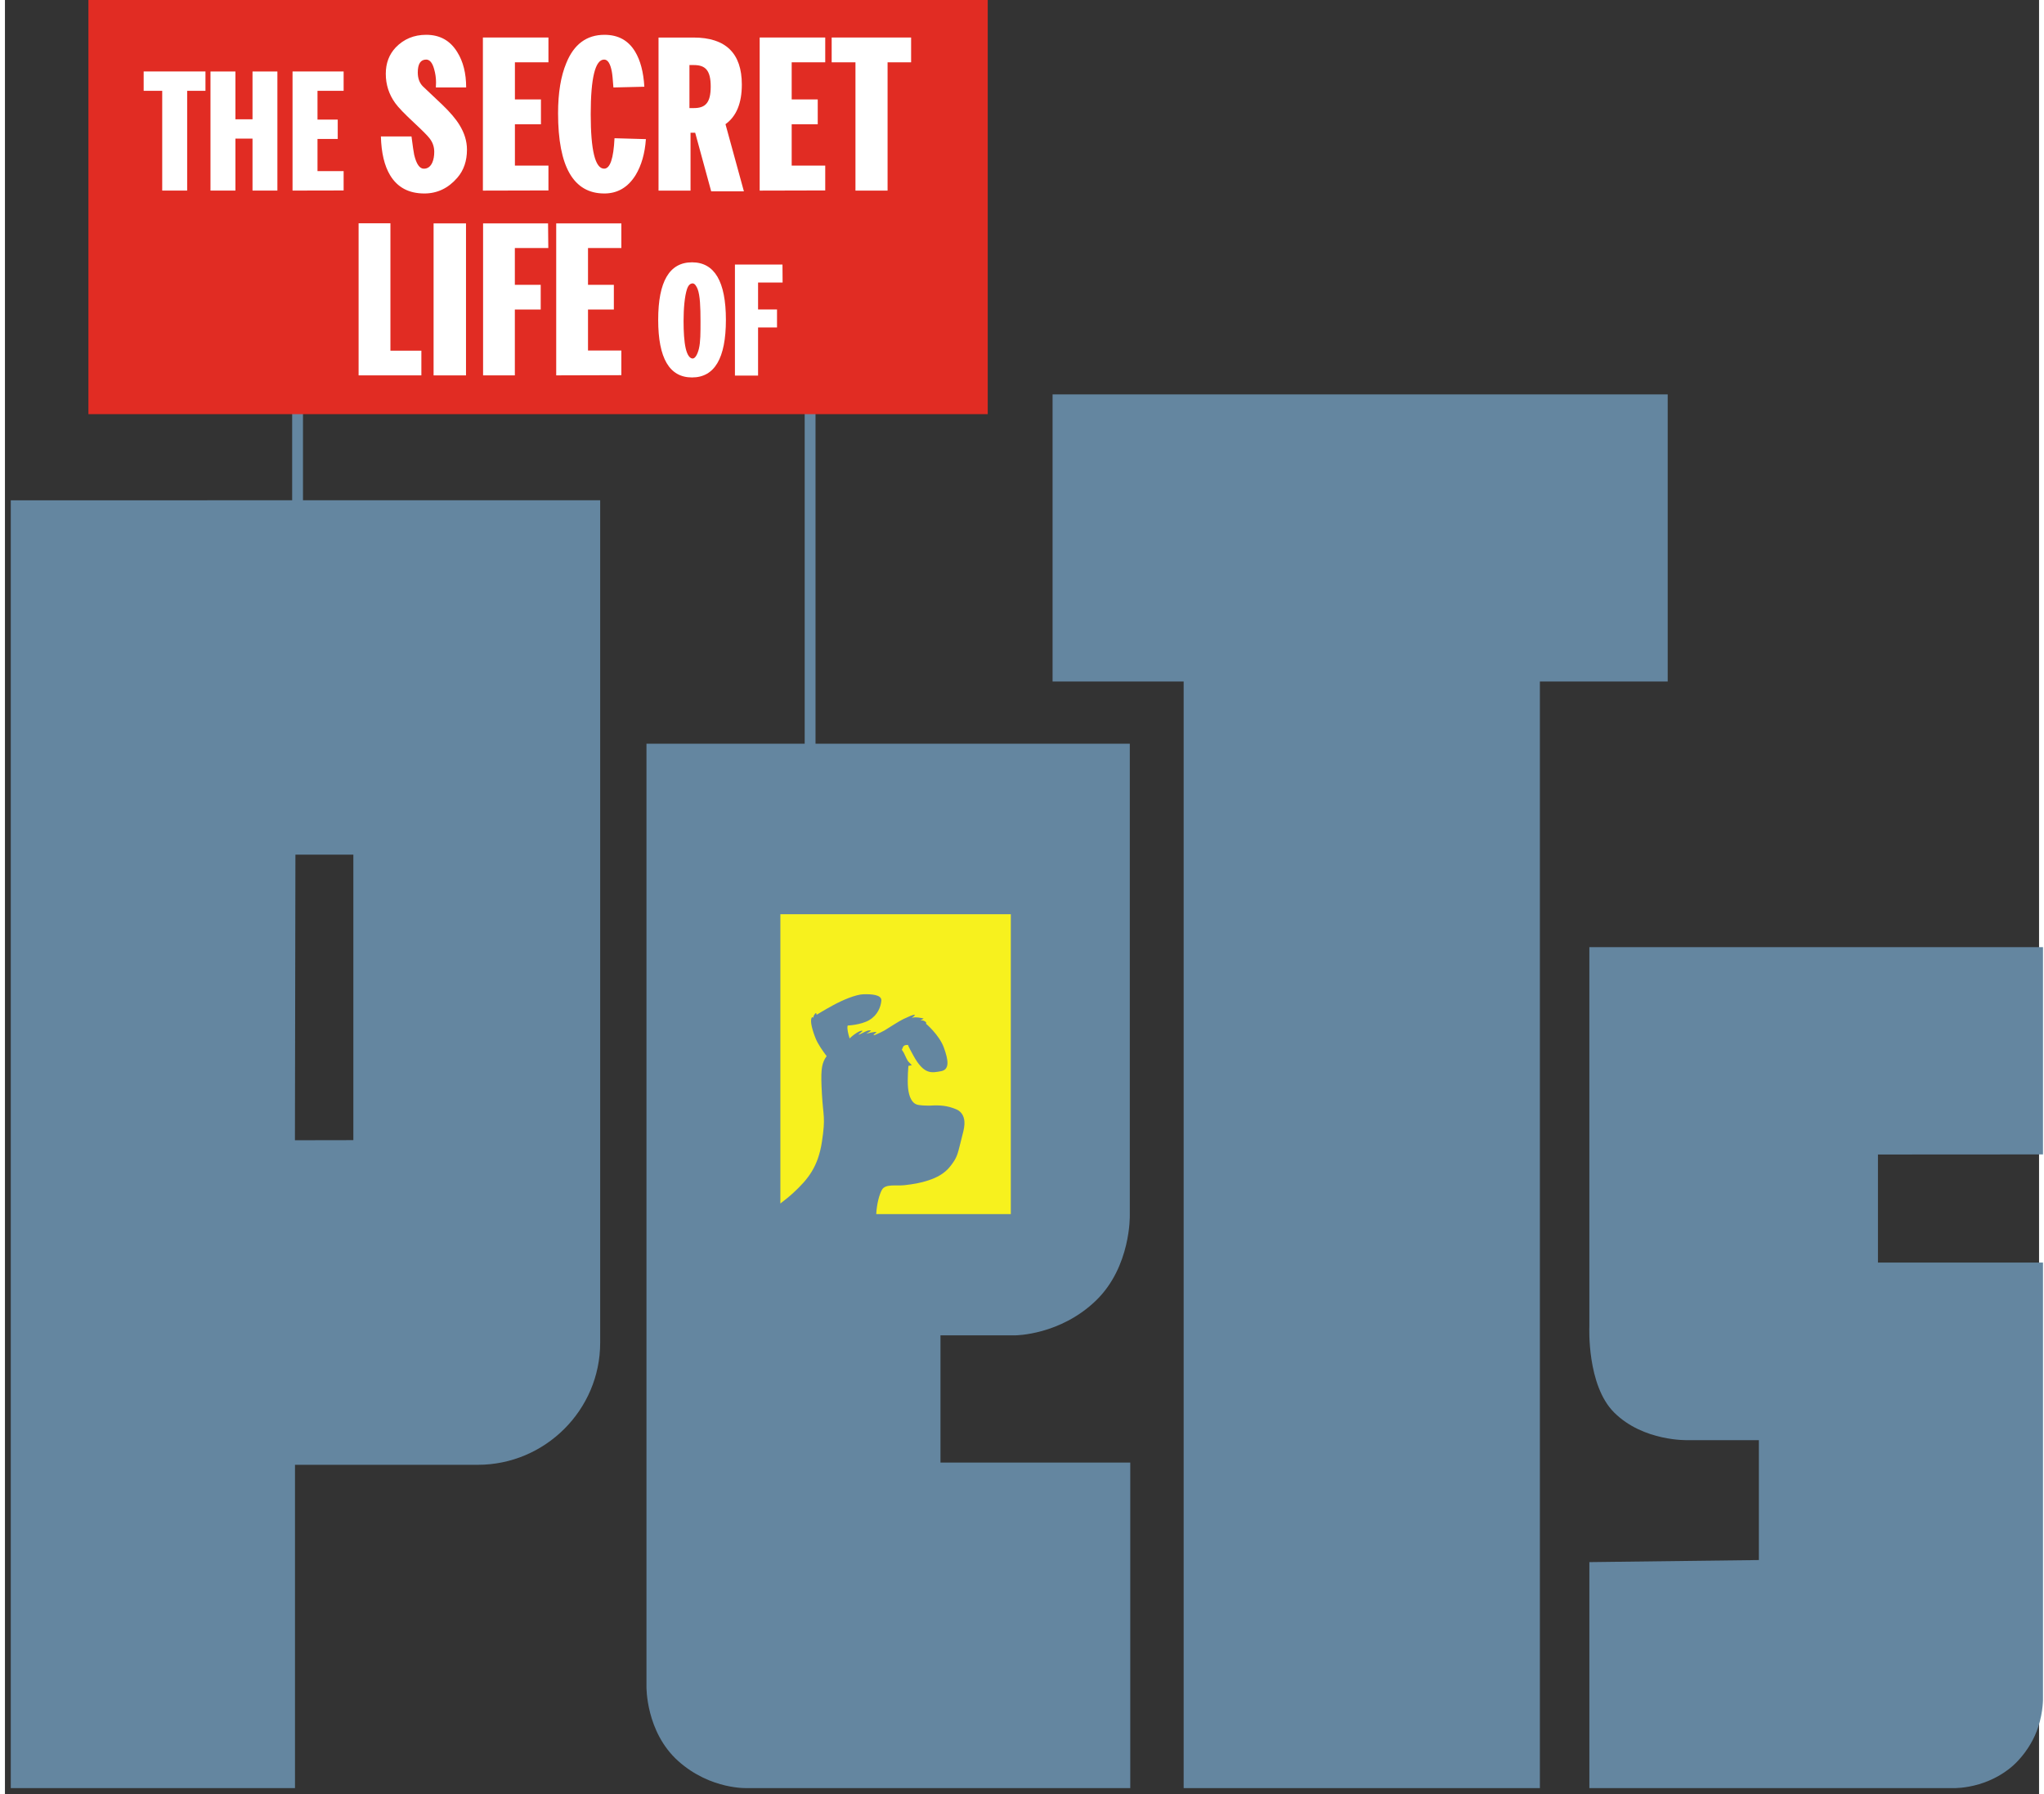
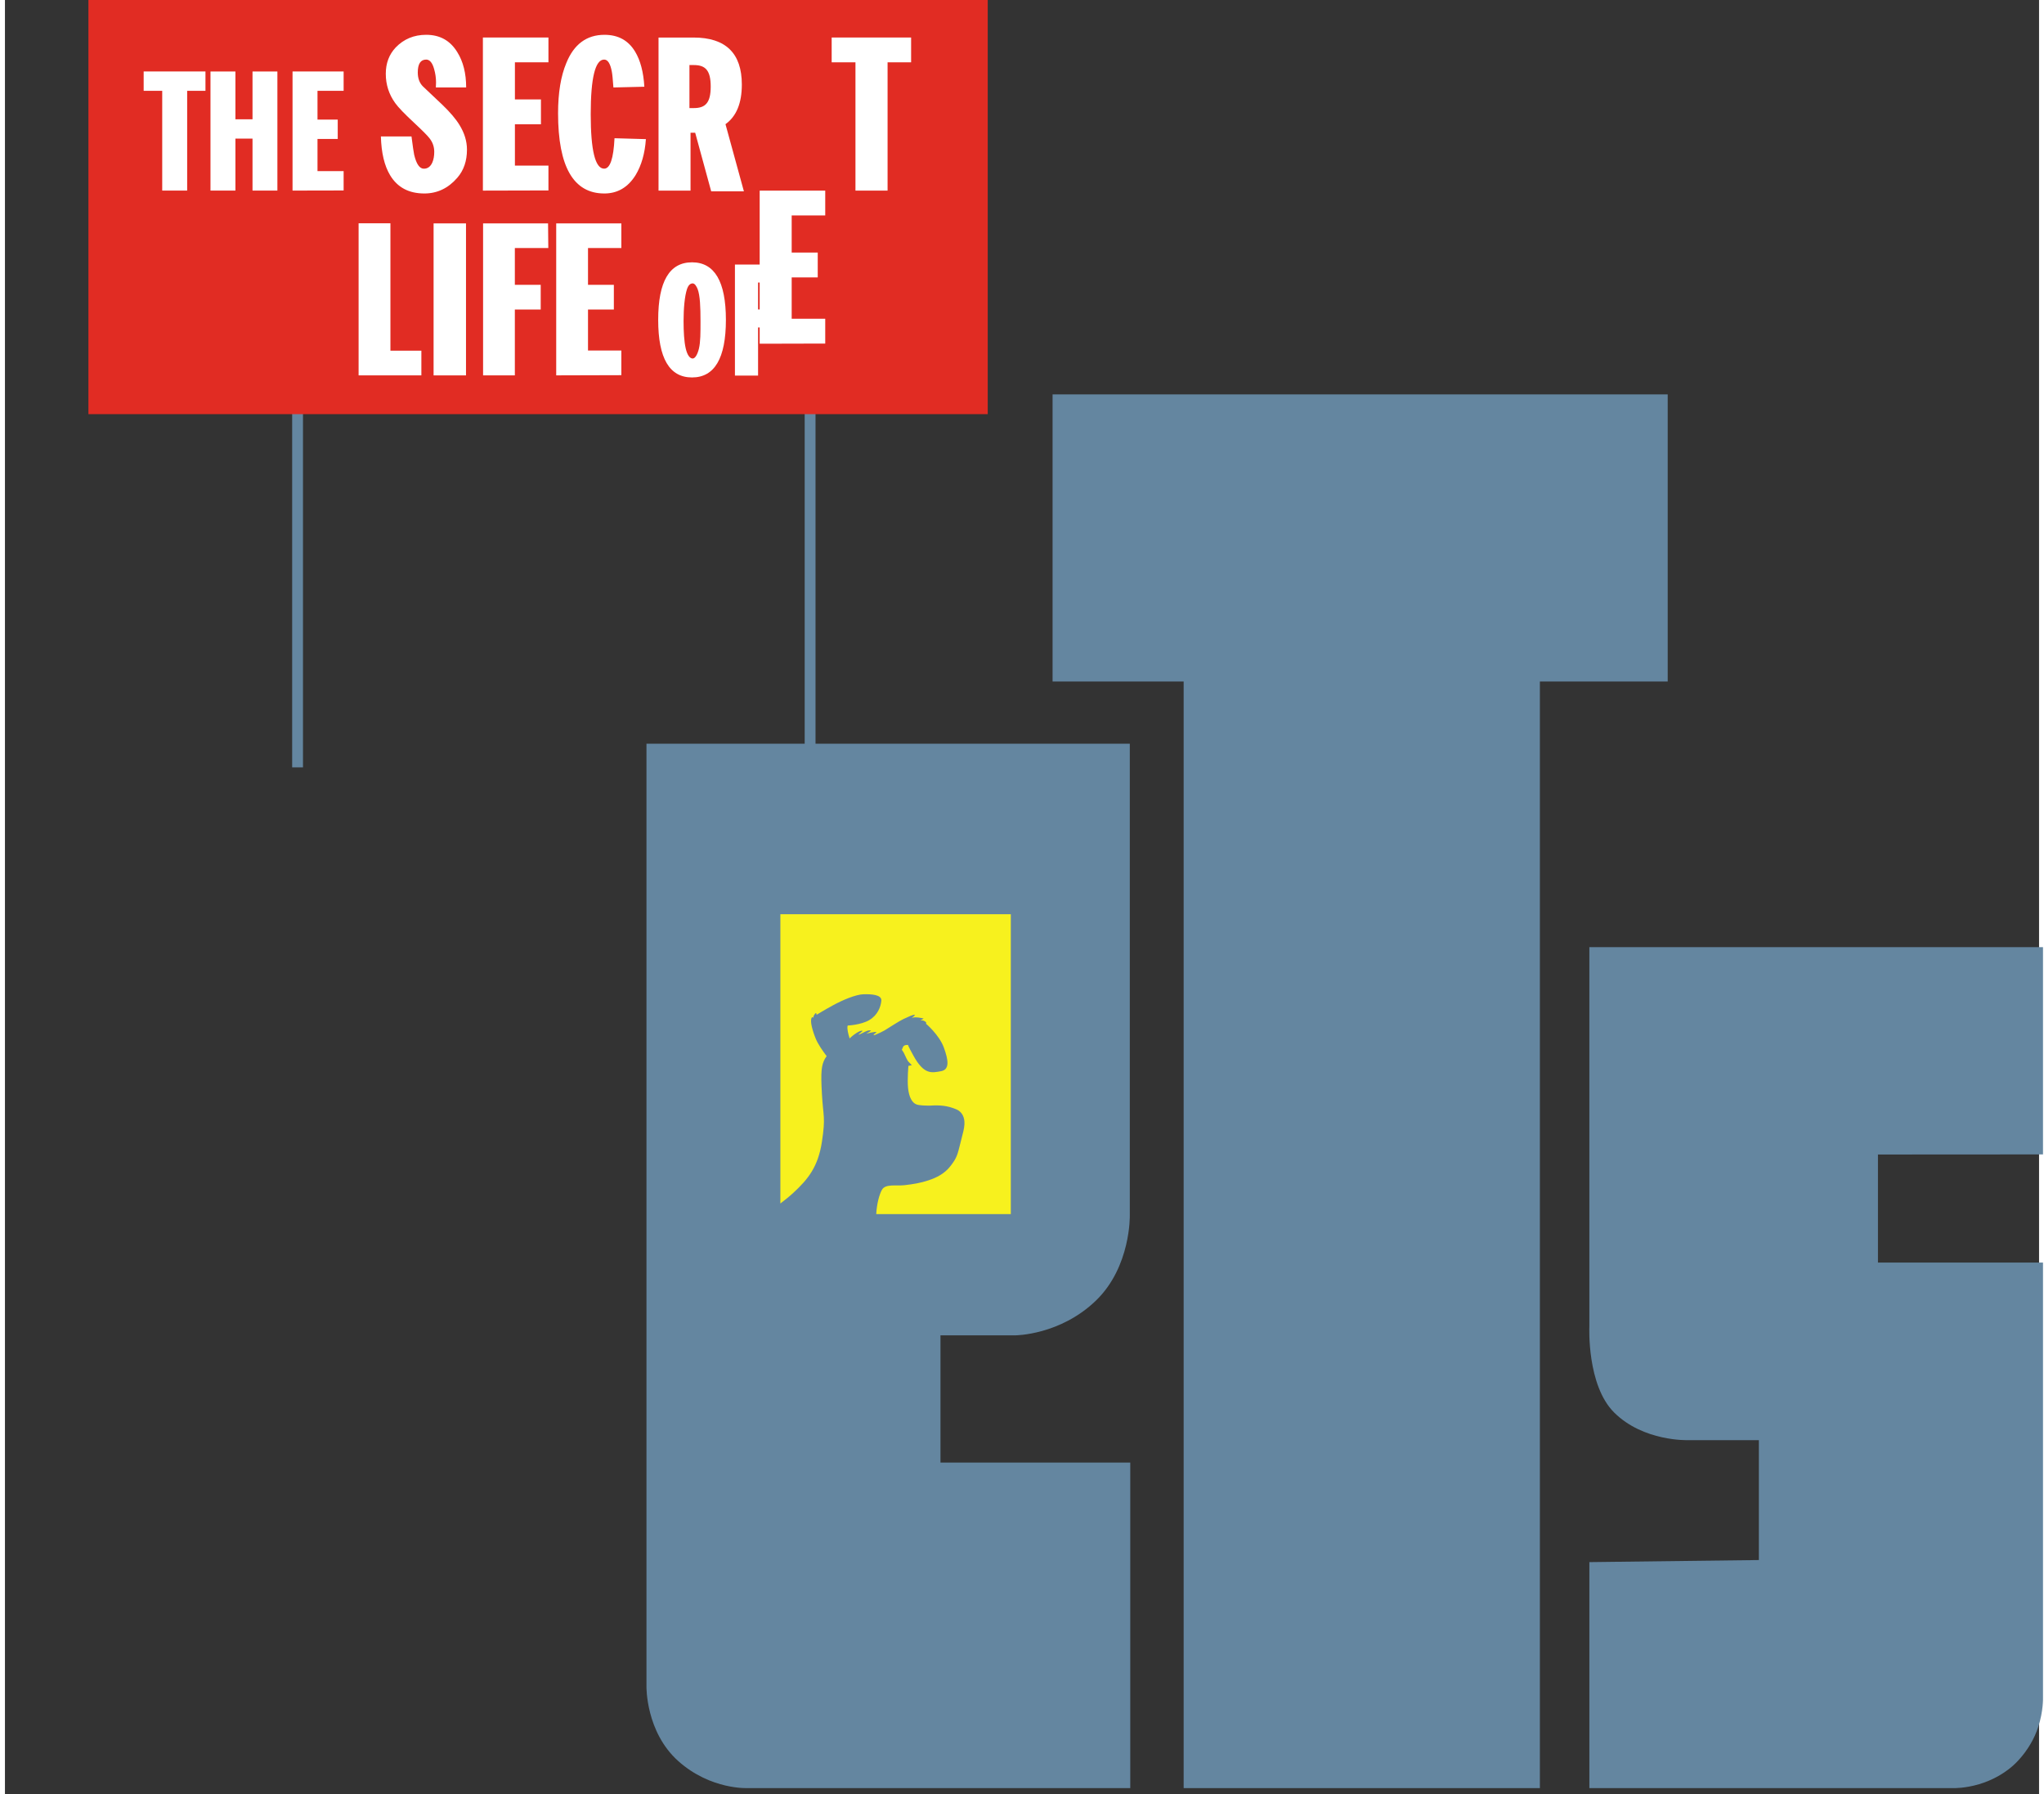
<svg xmlns="http://www.w3.org/2000/svg" height="296.253" viewBox="0 0 52.917 46.669" width="337.549">
  <rect x="0" y="0" width="52.917" height="46.669" fill="#333333" stroke="none" />
  <g transform="matrix(.178 0 0 .178 164.563 -123.093)">
    <path d="m-806.046 738.274v65.399h-1.582v-65.399" fill="#6486a0" />
    <path d="m-880.953 738.274v65.399h-1.582v-65.399" fill="#6486a0" />
    <path d="m-912.311 752.056h131.434v-61.154h-131.434z" fill="#e12c23" />
    <g fill="#fff">
      <path d="m-897.881 704.806v14.578h-3.645v-14.578h-2.712v-2.83h9.032v2.83z" />
      <path d="m-888.329 719.384v-7.595h-2.499v7.595h-3.644v-17.403h3.644v6.985h2.499v-6.985h3.635v17.403z" />
      <path d="m-882.479 719.384v-17.403h7.466v2.824h-3.819v4.21h2.958v2.824h-2.958v4.704h3.819v2.826z" />
      <path d="m-858.379 717.489c-1.328 1.545-2.944 2.319-4.836 2.319-2.264 0-3.925-.882-5-2.658-.843-1.395-1.285-3.286-1.352-5.677h4.474c.189 1.431.31 2.325.391 2.678.322 1.352.791 2.035 1.411 2.035.554 0 .964-.292 1.236-.891.195-.446.286-.969.286-1.562 0-.713-.208-1.366-.659-1.951-.283-.383-1.019-1.125-2.202-2.231-1.436-1.326-2.382-2.312-2.836-2.943-.925-1.274-1.385-2.712-1.385-4.289 0-1.548.484-2.827 1.452-3.854 1.192-1.232 2.674-1.845 4.453-1.845 2 0 3.505.839 4.54 2.525.868 1.384 1.302 3.105 1.302 5.168h-4.429c.018-.242.026-.485.026-.724 0-.672-.093-1.322-.278-1.957-.251-.925-.645-1.392-1.16-1.392-.82 0-1.23.631-1.23 1.887 0 .852.254 1.538.748 2.03.944.899 1.881 1.79 2.838 2.684 1.127 1.083 1.971 2.07 2.506 2.95.727 1.171 1.097 2.375 1.097 3.612 0 1.647-.467 3.007-1.392 4.085" />
      <path d="m-854.659 719.389v-22.376h9.58v3.627h-4.9v5.422h3.805v3.635h-3.805v6.042h4.9v3.626l-9.58.024z" />
      <path d="m-836.914 719.808c-4.502 0-6.758-3.905-6.758-11.719 0-2.988.403-5.432 1.208-7.35 1.11-2.744 2.975-4.117 5.575-4.117 1.997 0 3.484.809 4.476 2.455.768 1.27 1.224 2.979 1.35 5.131l-4.521.108c-.081-1.141-.154-1.915-.23-2.31-.216-1.174-.589-1.766-1.124-1.766-1.3 0-1.962 2.669-1.962 7.989 0 5.306.662 7.952 1.962 7.952.873 0 1.372-1.48 1.515-4.447l4.587.131c-.144 2.083-.645 3.835-1.506 5.26-1.112 1.792-2.642 2.683-4.572 2.683" />
-       <path d="m-814.207 719.389v-22.376h9.581v3.627h-4.903v5.422h3.807v3.635h-3.807v6.042h4.903v3.626l-9.581.024z" />
+       <path d="m-814.207 719.389h9.581v3.627h-4.903v5.422h3.807v3.635h-3.807v6.042h4.903v3.626l-9.581.024z" />
      <path d="m-795.515 700.641v18.748h-4.693v-18.748h-3.477v-3.626h11.611v3.626z" />
      <path d="m-872.824 746.388v-22.227h4.651v18.619h4.523v3.607z" />
      <path d="m-861.865 746.392h4.737v-22.213h-4.737z" />
      <path d="m-849.989 727.779v5.381h3.781v3.609h-3.781v9.621h-4.643v-22.211h9.497l.036 3.601z" />
      <path d="m-843.944 746.388v-22.208h9.52v3.598h-4.873v5.381h3.778v3.61h-3.778v5.99h4.873v3.601l-9.52.027z" />
      <path d="m-814.441 732.825v3.931h2.768v2.633h-2.768v7.032h-3.382v-16.224h6.949l.018 2.628h-3.585z" />
    </g>
    <path d="m-787.784 905.269v-18.595h10.945s6.538-.017 11.782-5.083c5.121-4.95 4.944-12.445 4.944-12.445v-68.929h-70.64v137.772s-.125 6.632 4.648 10.901c4.769 4.266 10.229 3.95 10.229 3.95h55.83v-47.572z" fill="#6486a0" />
    <path d="m-771.4 749.169v41.956h19.158v161.716h52.063v-161.716h18.68v-41.956z" fill="#6486a0" />
    <path d="m-626.65 829.948h-66.299v55.468s-.383 8.547 3.621 12.533c4.272 4.26 10.751 4.041 10.751 4.041h10.402v17.521l-24.774.304v33.026h53.277s1.63.04 3.683-.572c1.843-.546 4.019-1.627 5.708-3.448 1.457-1.576 2.398-3.289 2.917-4.867.786-2.368.715-4.334.715-4.334v-63.585h-24.12v-15.786l24.12-.015v-30.287z" fill="#6486a0" />
-     <path d="m-923.66 764.644v188.197h41.539v-47.247h26.722c9.82 0 17.88-8.005 17.88-17.824v-123.127zm50.069 93.505-8.539.015.071-41.74h8.468v41.725z" fill="#6486a0" />
    <path d="m-819.204 709.682c1.597-1.147 2.389-3.074 2.389-5.787 0-4.579-2.35-6.876-7.067-6.876h-5.108v22.369h4.678v-8.453h.681l2.339 8.564h4.78zm-4.62-2.354h-.648v-6.287h.648c1.684 0 2.461.766 2.461 3.148 0 2.366-.777 3.139-2.461 3.139" fill="#fff" />
    <path d="m-824.096 729.868c-3.299 0-4.943 2.798-4.943 8.395v.017c0 5.607 1.644 8.412 4.943 8.412 3.293 0 4.952-2.804 4.952-8.412 0-5.613-1.659-8.412-4.952-8.412m1.011 12.61c-.199.82-.541 1.449-.914 1.449-.406 0-.795-.493-1.019-1.484-.231-.993-.313-2.477-.313-3.991 0-1.899.172-3.665.496-4.654.196-.589.481-.847.836-.847.313 0 .555.412.727.835.351.941.417 2.599.417 4.681 0 1.668.005 3.01-.23 4.01" fill="#fff" />
    <path d="m-811.182 825.136v42.272c.677-.514 1.346-1.055 1.895-1.562 2.169-2.006 3.618-3.805 4.178-7.464.557-3.659.186-3.615 0-6.965-.187-3.293-.079-4.222.444-5.175l.246-.368c-.538-.709-1.255-1.732-1.583-2.528-.546-1.337-.779-2.404-.671-2.897.119-.49.281-.167.281-.167s.049-.356.283-.61c.234-.257.216.163.216.163s1.075-.668 2.398-1.388c1.35-.747 3.347-1.591 4.456-1.617 1.11-.029 2.698.04 2.613.944-.076.905-.555 2.135-1.778 2.839-1.221.709-3.118.785-3.118.785s-.151.09 0 .885c.047.284.152.652.266 1.007.362-.406 1.62-1.329 1.877-1.093v.017c-.208.176-.414.345-.614.522.368 0 1.46-.861 1.855-.578l.009.009c-.239.146-.47.297-.71.443 0 0 1.369-.401 1.496-.227l-.036.05.04-.024-.04.024c-.234.143-.263.189-.408.362h.196c.529-.224 1.065-.467 1.419-.671.709-.424 2.126-1.369 2.782-1.674.655-.303 1.39-.655 1.617-.614.219.041-.446.447-.446.447s.356-.135.999-.053c.642.084.779.164.779.164l-.502.28s.313-.11.672.108c.356.221.161.342.161.342s1.951 1.645 2.625 3.507c.672 1.857.87 3.224-.447 3.448-1.32.233-2.452.557-4.007-2.28-.832-1.504-.783-1.559-.783-1.559s-.572-.058-.724.275c-.064.14-.131.286-.184.43.111.148.211.303.297.462.213.409.459 1.08.724 1.335.259.254.446.452.446.452l-.505.106s-.179 1.939-.053 3.232c.129 1.294.579 2.178 1.252 2.406.456.155 1.325.167 1.956.167 1.36-.091 2.517-.024 3.855.547.9.385 1.221 1.264 1.176 2.118l.005.02c-.058.814-.154 1.017-.582 2.744-.435 1.734-.509 2.181-1.457 3.397-.877 1.138-2.058 1.706-3.216 2.091-1.156.385-2.219.564-3.508.71-1.165.137-2.774-.234-3.291.662-.391.681-.765 2.08-.839 3.563h19.667v-43.822h-33.675z" fill="#f7f11e" />
  </g>
</svg>